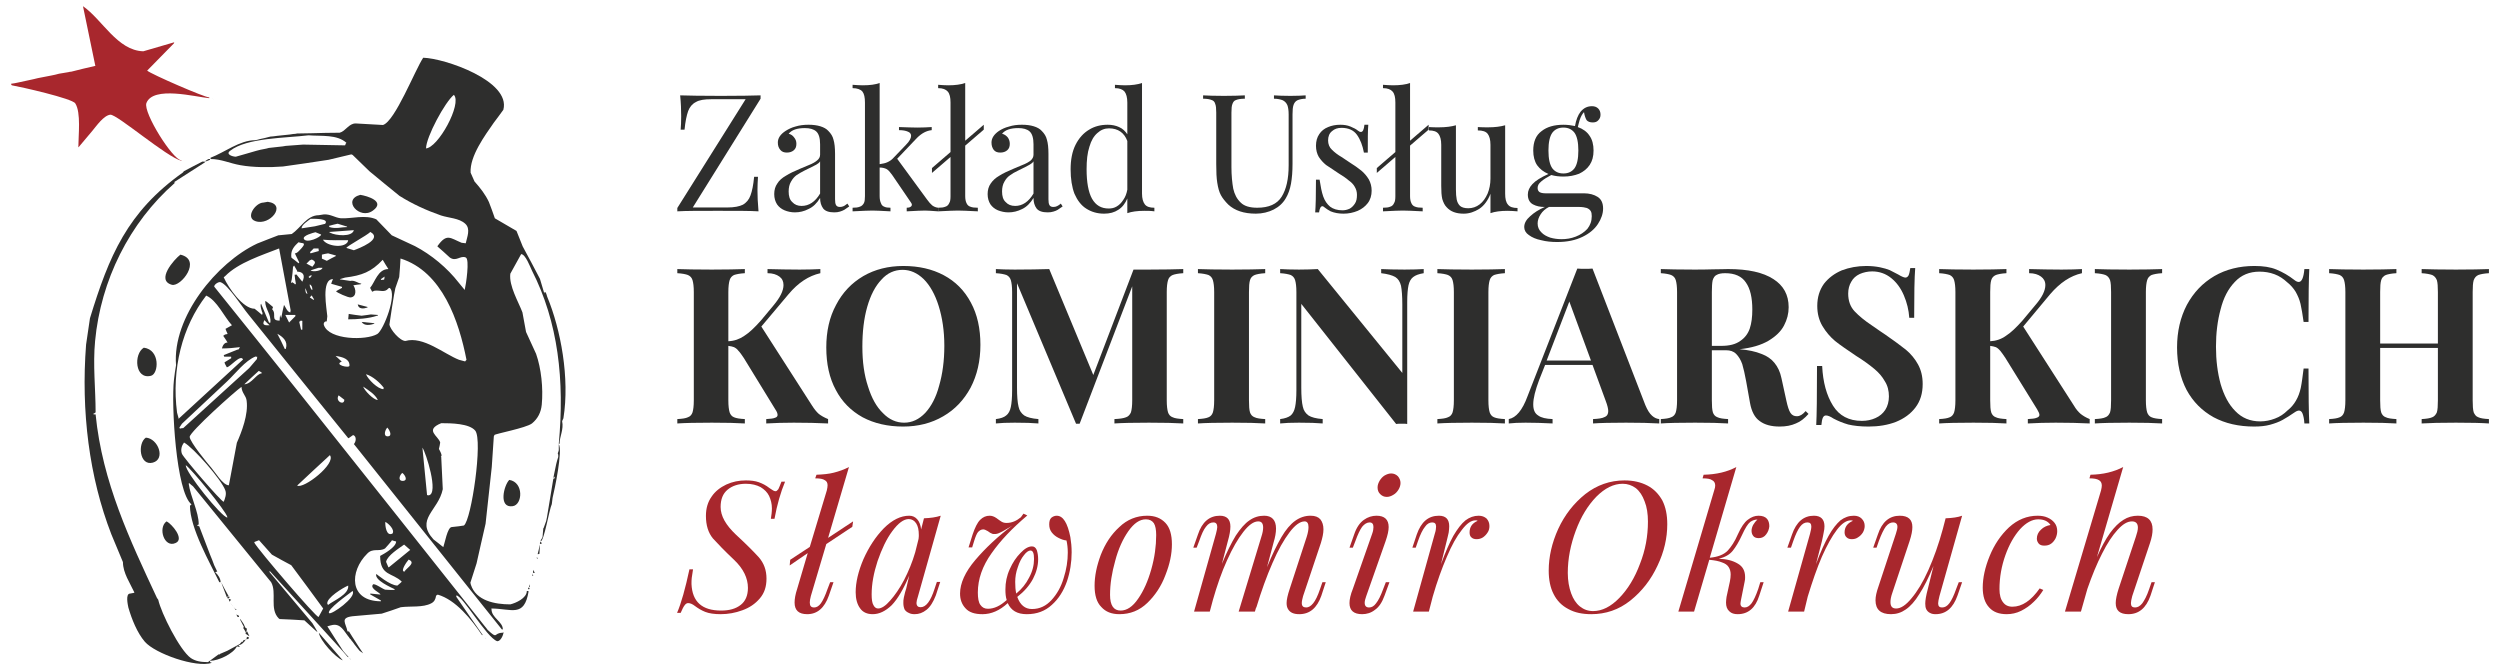
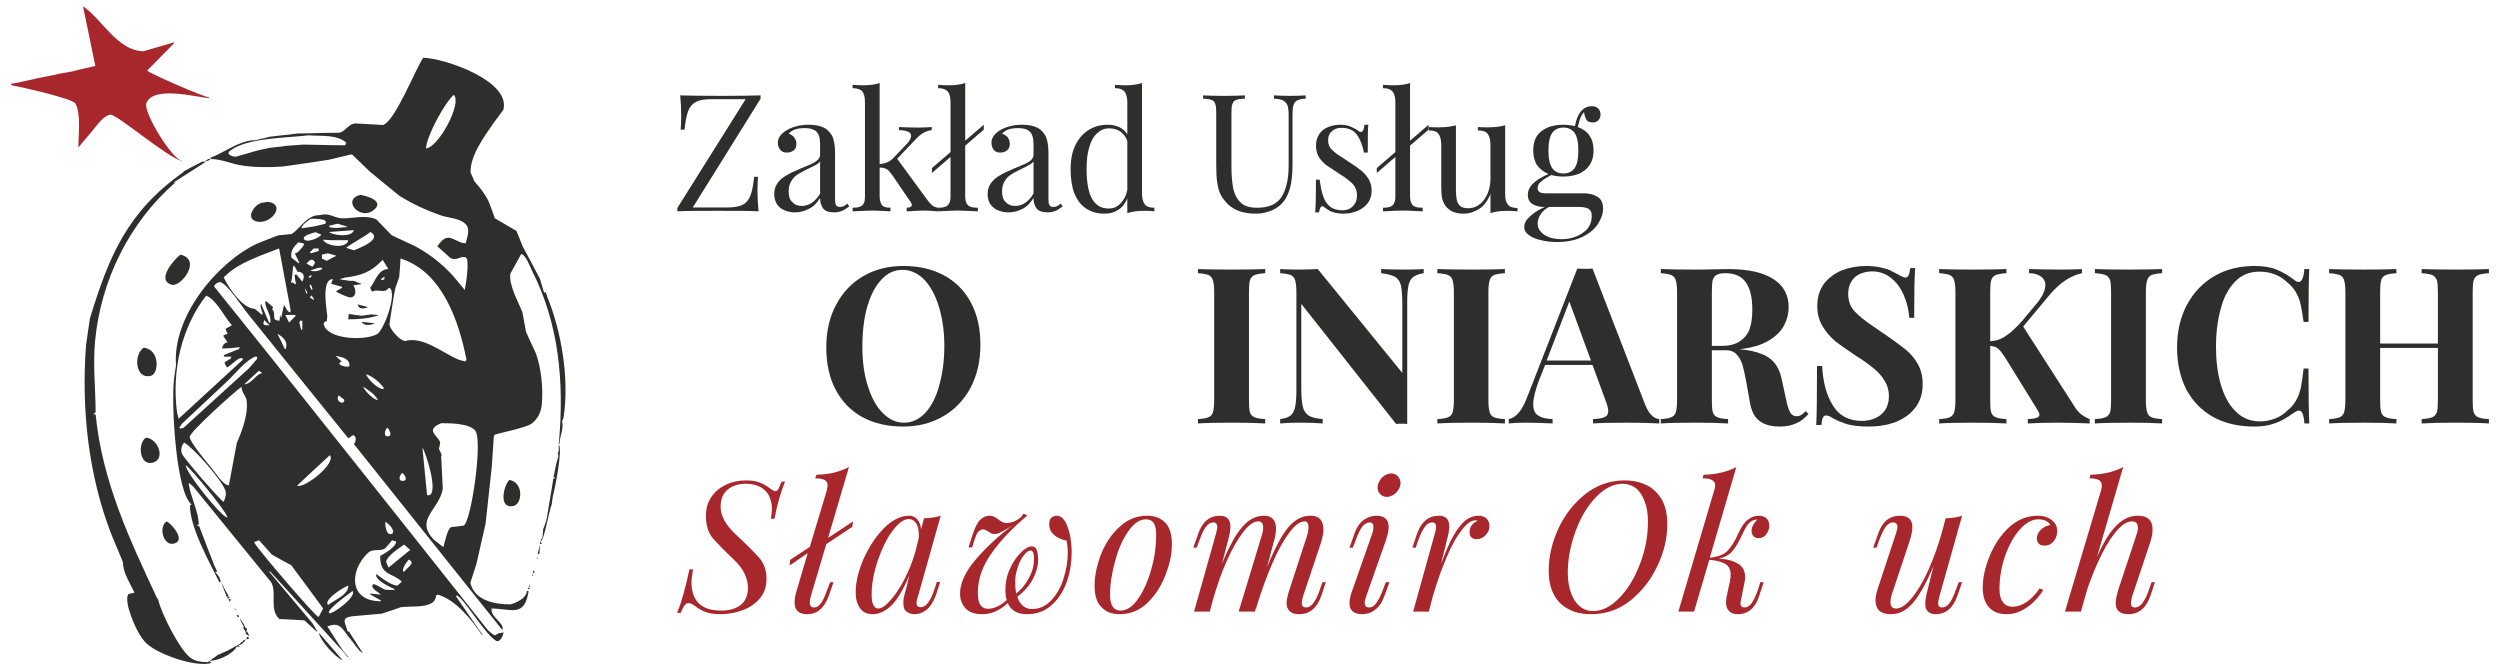
<svg xmlns="http://www.w3.org/2000/svg" xml:space="preserve" width="97mm" height="26mm" version="1.1" style="shape-rendering:geometricPrecision; text-rendering:geometricPrecision; image-rendering:optimizeQuality; fill-rule:evenodd; clip-rule:evenodd" viewBox="0 0 9700 2600">
  <defs>
    <style type="text/css">
   
    .fil3 {fill:#2E2E2D}
    .fil2 {fill:#A8272D}
    .fil0 {fill:#2E2E2D;fill-rule:nonzero}
    .fil1 {fill:#A8272D;fill-rule:nonzero}
   
  </style>
  </defs>
  <g id="Warstwa_x0020_1">
    <path class="fil0" d="M2688 805l134 0c27,0 47,-4 61,-11 13,-8 23,-19 29,-36 6,-16 11,-40 14,-72l15 0c-1,16 -2,33 -2,52 0,22 1,49 4,82 -31,-2 -84,-2 -158,-2 -72,0 -124,0 -157,2l0 -13 265 -422 -133 0c-27,0 -47,3 -60,11 -14,7 -24,19 -30,35 -6,17 -11,41 -14,72l-15 0c1,-13 2,-30 2,-52 0,-24 -1,-51 -4,-81 31,1 84,2 158,2 72,0 123,-1 154,-2l0 13 -263 422z" />
    <path id="1" class="fil0" d="M3182 560c0,-24 -5,-41 -15,-50 -10,-9 -25,-13 -44,-13 -30,0 -51,7 -63,22 9,2 16,7 21,14 6,7 9,15 9,25 0,11 -3,19 -10,25 -7,6 -16,9 -27,9 -11,0 -19,-3 -25,-10 -7,-8 -10,-17 -10,-29 0,-17 10,-32 30,-45 11,-7 23,-13 38,-17 16,-5 33,-7 51,-7 18,0 33,2 46,6 13,4 24,10 31,18 10,10 17,21 20,34 4,13 6,32 6,55l0 176c0,11 1,18 4,23 3,5 8,7 15,7 5,0 10,-1 14,-3 5,-2 9,-6 15,-10l7 11c-8,5 -14,10 -19,13 -5,3 -11,5 -17,7 -6,2 -14,3 -22,3 -21,0 -35,-5 -43,-15 -8,-11 -12,-24 -12,-41 -12,20 -27,35 -45,43 -17,9 -35,13 -53,13 -14,0 -28,-3 -40,-8 -12,-5 -22,-13 -29,-23 -7,-11 -11,-24 -11,-40 0,-16 4,-30 12,-41 7,-12 19,-22 33,-30 14,-9 33,-18 57,-28 4,-2 14,-6 31,-13 16,-6 27,-13 34,-19 8,-7 11,-14 11,-22l0 -40zm0 66c-3,5 -8,9 -15,13 -8,4 -23,12 -46,23 -12,6 -22,12 -31,18 -8,6 -15,14 -21,25 -6,10 -9,23 -9,38 0,18 4,32 14,41 9,10 21,15 36,15 29,0 53,-16 72,-48l0 -125z" />
    <path id="2" class="fil0" d="M3596 773c8,11 15,19 21,24 7,5 14,8 23,9l0 14c-26,-2 -43,-3 -51,-3 -12,0 -35,1 -71,3l0 -14c6,0 11,-1 14,-3 4,-2 6,-5 6,-9 0,-3 -2,-6 -4,-9l-73 -107c-8,-11 -14,-18 -21,-22 -6,-3 -15,-6 -27,-6l0 111c0,12 2,21 5,27 2,7 7,12 13,14 6,3 14,4 24,4l0 14c-35,-2 -59,-3 -70,-3 -12,0 -38,1 -77,3l0 -14c12,0 21,-1 28,-4 7,-2 12,-7 16,-14 3,-6 4,-15 4,-27l0 -363c0,-20 -3,-34 -10,-43 -7,-8 -20,-13 -38,-13l0 -13c13,1 27,2 39,2 28,0 50,-3 66,-9l0 315c13,-2 23,-4 31,-8 9,-4 17,-10 24,-18l47 -49c14,-14 20,-26 20,-35 0,-7 -4,-13 -12,-16 -9,-4 -20,-6 -35,-6l0 -12c30,1 54,2 72,2 20,0 38,-1 55,-2l0 12c-20,2 -39,12 -57,30l-77 81 115 157z" />
    <path id="3" class="fil0" d="M3745 761c0,12 2,21 5,27 3,7 8,12 15,14 7,3 17,4 29,4l0 14c-39,-2 -65,-3 -77,-3 -13,0 -38,1 -77,3l0 -14c12,0 21,-1 28,-4 7,-2 12,-7 15,-14 4,-6 5,-15 5,-27l0 -152 -72 62 0 -19 72 -62 0 -192c0,-20 -3,-34 -11,-43 -7,-8 -19,-13 -37,-13l0 -13c13,1 26,2 39,2 27,0 49,-3 66,-9l0 224 72 -62 0 19 -72 62 0 196z" />
    <path id="4" class="fil0" d="M4010 560c0,-24 -5,-41 -15,-50 -10,-9 -25,-13 -44,-13 -30,0 -51,7 -63,22 9,2 16,7 22,14 5,7 8,15 8,25 0,11 -3,19 -10,25 -7,6 -16,9 -27,9 -11,0 -19,-3 -25,-10 -6,-8 -9,-17 -9,-29 0,-17 10,-32 29,-45 11,-7 23,-13 39,-17 15,-5 32,-7 50,-7 18,0 33,2 46,6 13,4 24,10 31,18 10,10 17,21 20,34 4,13 6,32 6,55l0 176c0,11 1,18 4,23 3,5 8,7 15,7 5,0 10,-1 14,-3 5,-2 10,-6 15,-10l7 11c-8,5 -14,10 -19,13 -5,3 -10,5 -17,7 -6,2 -14,3 -22,3 -21,0 -35,-5 -43,-15 -8,-11 -12,-24 -12,-41 -12,20 -27,35 -44,43 -18,9 -35,13 -53,13 -15,0 -28,-3 -41,-8 -12,-5 -22,-13 -29,-23 -7,-11 -11,-24 -11,-40 0,-16 4,-30 12,-41 8,-12 19,-22 33,-30 14,-9 33,-18 57,-28 4,-2 15,-6 31,-13 16,-6 28,-13 35,-19 7,-7 10,-14 10,-22l0 -40zm0 66c-3,5 -8,9 -15,13 -7,4 -22,12 -45,23 -13,6 -23,12 -31,18 -9,6 -16,14 -22,25 -6,10 -9,23 -9,38 0,18 4,32 14,41 9,10 21,15 37,15 28,0 52,-16 71,-48l0 -125z" />
    <path id="5" class="fil0" d="M4431 751c0,19 4,33 11,42 7,9 19,13 37,13l0 14c-13,-2 -26,-2 -39,-2 -27,0 -49,3 -66,9l0 -57c-8,19 -19,34 -35,44 -15,10 -33,15 -55,15 -27,0 -50,-7 -70,-20 -19,-12 -34,-32 -45,-57 -10,-26 -15,-58 -15,-95 0,-37 6,-69 19,-95 13,-26 31,-46 53,-59 21,-13 45,-19 72,-19 16,0 31,3 44,9 14,6 24,16 32,28l0 -123c0,-20 -4,-34 -11,-43 -7,-8 -19,-13 -37,-13l0 -13c13,1 26,2 39,2 27,0 49,-3 66,-9l0 429zm-57 -204c-12,-32 -36,-49 -71,-49 -17,0 -32,6 -45,18 -14,12 -24,29 -31,53 -8,24 -11,53 -11,88 0,50 7,89 21,114 15,26 36,38 65,38 11,0 21,-2 31,-8 10,-6 18,-14 25,-25 8,-11 13,-24 16,-40l0 -189z" />
    <path id="6" class="fil0" d="M5066 383c-14,0 -25,3 -32,6 -8,4 -12,10 -15,18 -3,8 -4,21 -4,37l0 191c0,30 -2,56 -6,78 -4,22 -11,41 -20,56 -11,19 -26,33 -47,44 -20,10 -44,16 -69,16 -47,0 -82,-12 -107,-35 -12,-12 -22,-24 -29,-37 -7,-13 -11,-29 -14,-48 -3,-18 -4,-42 -4,-72l0 -200c0,-16 -1,-27 -4,-34 -2,-8 -7,-13 -14,-15 -7,-3 -18,-5 -33,-5l0 -13c18,1 45,2 81,2 34,0 61,-1 81,-2l0 13c-16,0 -27,2 -34,5 -7,2 -11,7 -14,15 -3,7 -4,18 -4,34l0 211c0,33 3,62 7,84 5,22 14,40 29,54 14,14 36,20 64,20 45,0 77,-14 95,-43 18,-29 27,-69 27,-121l0 -198c0,-16 -2,-28 -5,-36 -4,-9 -10,-15 -18,-19 -8,-3 -19,-6 -34,-6l0 -13c15,1 37,2 64,2 26,0 45,-1 59,-2l0 13z" />
    <path id="7" class="fil0" d="M5120 697c4,26 8,48 14,65 6,17 15,30 27,40 12,9 28,14 48,14 9,0 18,-2 27,-6 8,-4 15,-11 21,-20 6,-9 8,-20 8,-34 0,-12 -3,-22 -9,-32 -5,-9 -13,-17 -23,-24 -9,-8 -22,-17 -40,-28 -20,-13 -36,-24 -48,-32 -11,-9 -20,-19 -28,-31 -7,-12 -11,-27 -11,-43 0,-18 4,-33 13,-46 8,-12 19,-21 34,-27 14,-6 30,-9 47,-9 15,0 28,2 40,7 12,5 22,10 29,16 5,4 8,5 11,5 8,0 12,-9 14,-28l15 0c-2,21 -2,57 -2,108l-15 0c-5,-27 -14,-51 -27,-69 -13,-18 -33,-27 -60,-27 -15,0 -27,4 -37,13 -10,8 -15,20 -15,36 0,14 5,27 15,36 10,10 23,20 37,28 14,9 24,16 30,20 19,12 35,23 47,33 12,10 21,21 29,34 7,13 11,27 11,44 0,18 -5,35 -15,48 -10,13 -23,23 -39,30 -17,7 -35,11 -55,11 -19,0 -35,-3 -50,-9 -8,-4 -17,-10 -26,-17 -2,-2 -4,-3 -6,-3 -6,0 -11,8 -13,24l-15 0c2,-24 3,-66 3,-127l14 0z" />
    <path id="8" class="fil0" d="M5471 761c0,12 2,21 5,27 3,7 8,12 15,14 7,3 17,4 29,4l0 14c-39,-2 -65,-3 -77,-3 -13,0 -38,1 -77,3l0 -14c12,0 21,-1 28,-4 7,-2 12,-7 15,-14 4,-6 5,-15 5,-27l0 -152 -72 62 0 -19 72 -62 0 -192c0,-20 -3,-34 -11,-43 -7,-8 -19,-13 -37,-13l0 -13c13,1 26,2 39,2 27,0 50,-3 66,-9l0 224 72 -62 0 19 -72 62 0 196z" />
    <path id="9" class="fil0" d="M5840 751c0,20 3,34 11,43 7,9 19,13 37,13l0 13c-13,-1 -26,-2 -39,-2 -27,0 -49,3 -66,9l0 -75c-10,26 -25,46 -43,58 -19,12 -39,19 -61,19 -29,0 -51,-8 -66,-25 -8,-8 -13,-19 -17,-32 -3,-13 -4,-30 -4,-51l0 -159c0,-20 -4,-34 -11,-43 -7,-9 -19,-13 -37,-13l0 -13c13,1 26,1 39,1 27,0 49,-3 66,-8l0 249c0,16 1,29 3,39 2,10 6,18 13,25 7,6 18,9 32,9 16,0 31,-5 44,-15 13,-10 23,-24 31,-42 7,-17 11,-37 11,-58l0 -131c0,-20 -4,-34 -11,-43 -7,-9 -20,-13 -38,-13l0 -13c14,1 27,1 40,1 27,0 49,-3 66,-8l0 265z" />
    <path id="10" class="fil0" d="M6145 750c22,0 40,5 54,14 14,9 21,24 21,45 0,20 -7,40 -20,60 -13,20 -33,37 -60,50 -27,13 -59,20 -98,20 -22,0 -43,-2 -62,-7 -20,-4 -36,-11 -48,-20 -12,-8 -18,-19 -18,-31 0,-15 8,-29 23,-42 15,-14 34,-26 57,-36l-2 0c-16,0 -31,-3 -44,-10 -13,-7 -20,-20 -20,-38 0,-15 6,-28 18,-41 12,-13 33,-26 62,-39 -19,-8 -33,-19 -44,-34 -10,-15 -15,-34 -15,-57 0,-33 10,-59 32,-75 21,-17 50,-25 85,-25 16,0 31,2 45,5 4,-23 11,-42 22,-56 12,-14 26,-21 44,-21 10,0 18,3 24,9 6,6 9,14 9,24 0,9 -3,16 -9,22 -5,6 -13,8 -21,8 -11,0 -19,-3 -24,-9 -4,-7 -8,-17 -10,-31 -6,6 -12,16 -17,31 -3,10 -5,19 -7,27 20,7 35,18 45,33 11,15 16,35 16,58 0,23 -5,41 -15,56 -10,15 -24,26 -41,34 -18,7 -38,11 -61,11 -17,0 -33,-2 -47,-6 -17,9 -30,17 -39,25 -10,8 -14,16 -14,25 0,7 2,12 7,16 5,3 12,5 23,5l149 0zm-79 -255c-19,0 -33,7 -43,20 -10,14 -15,37 -15,69 0,32 5,55 15,69 10,13 24,20 43,20 19,0 33,-7 43,-20 10,-14 15,-37 15,-69 0,-32 -5,-55 -15,-69 -10,-13 -24,-20 -43,-20zm-56 308c-14,7 -25,17 -32,28 -8,12 -12,24 -12,36 0,14 5,25 14,34 9,10 21,16 35,21 14,4 29,6 44,6 19,0 37,-3 55,-10 18,-7 33,-17 45,-30 11,-14 17,-30 17,-49 0,-9 -1,-15 -4,-20 -3,-5 -8,-9 -15,-12 -7,-2 -17,-4 -29,-4l-118 0z" />
-     <path class="fil0" d="M3151 1574c9,14 17,24 26,32 9,7 21,14 36,20l0 17c-41,-2 -85,-3 -133,-3 -37,0 -73,1 -107,3l0 -17c16,-1 27,-2 34,-5 7,-2 10,-6 10,-11 0,-5 -2,-12 -9,-22l-122 -199c-8,-12 -15,-22 -21,-28 -5,-7 -11,-11 -17,-14 -5,-2 -13,-4 -22,-5l0 211c0,22 2,37 5,47 3,9 9,16 17,19 9,4 23,6 42,7l0 17c-31,-2 -73,-3 -128,-3 -61,0 -105,1 -134,3l0 -17c19,-1 33,-3 41,-7 9,-3 15,-10 18,-19 3,-10 5,-25 5,-47l0 -420c0,-21 -2,-36 -5,-46 -3,-10 -9,-16 -18,-20 -8,-3 -22,-6 -41,-7l0 -16c29,1 73,2 134,2 55,0 97,-1 128,-2l0 16c-19,1 -33,4 -42,7 -8,4 -14,10 -17,20 -3,10 -5,25 -5,46l0 191c23,-1 43,-8 62,-21 19,-12 40,-32 64,-59l50 -60c25,-30 38,-56 38,-78 0,-14 -5,-25 -16,-33 -11,-8 -26,-13 -46,-13l0 -16c41,1 83,2 125,2 33,0 59,-1 80,-2l0 16c-45,10 -86,37 -123,81l-106 126 197 307z" />
    <path id="1" class="fil0" d="M3505 1032c60,0 112,12 157,36 45,24 80,59 105,106 25,46 37,101 37,164 0,63 -13,118 -38,166 -26,48 -61,85 -106,111 -46,27 -98,40 -156,40 -59,0 -112,-12 -157,-36 -45,-25 -80,-60 -104,-106 -25,-46 -37,-101 -37,-165 0,-62 12,-117 38,-165 25,-48 60,-85 106,-112 45,-26 97,-39 155,-39zm-3 15c-31,0 -59,12 -82,38 -24,25 -42,60 -55,105 -13,45 -19,97 -19,155 0,59 7,110 22,155 14,45 33,79 58,103 24,25 52,37 82,37 31,0 58,-13 82,-38 23,-25 42,-60 54,-106 13,-45 20,-96 20,-154 0,-59 -8,-110 -22,-155 -14,-45 -34,-80 -58,-104 -25,-24 -52,-36 -82,-36z" />
-     <path id="2" class="fil0" d="M4591 1060c-19,1 -33,4 -41,7 -9,4 -15,10 -18,20 -3,10 -5,25 -5,46l0 420c0,22 2,37 5,47 3,9 9,16 18,19 8,4 22,6 41,7l0 17c-31,-2 -76,-3 -133,-3 -61,0 -105,1 -134,3l0 -17c21,-1 35,-3 45,-7 9,-3 15,-10 19,-19 3,-10 5,-25 5,-47l0 -442 -204 533 -14 0 -229 -545 0 405c0,33 2,58 6,74 3,15 11,26 22,34 11,7 29,12 55,14l0 17c-22,-2 -53,-3 -92,-3 -31,0 -55,1 -73,3l0 -17c18,-2 32,-7 40,-14 9,-7 15,-18 18,-33 3,-14 5,-36 5,-65l0 -381c0,-21 -2,-36 -5,-46 -3,-10 -9,-16 -17,-20 -9,-3 -23,-6 -41,-7l0 -16c18,1 42,2 73,2 52,0 97,-1 134,-2l171 411 156 -409 60 0c57,0 102,-1 133,-2l0 16z" />
    <path id="3" class="fil0" d="M4909 1060c-19,1 -33,4 -41,7 -9,4 -15,10 -18,20 -3,10 -4,25 -4,46l0 420c0,22 1,37 4,47 3,9 9,16 18,19 8,4 22,6 41,7l0 17c-30,-2 -73,-3 -128,-3 -60,0 -105,1 -133,3l0 -17c18,-1 32,-3 41,-7 8,-3 14,-10 17,-19 3,-10 5,-25 5,-47l0 -420c0,-21 -2,-36 -5,-46 -3,-10 -9,-16 -17,-20 -9,-3 -23,-6 -41,-7l0 -16c28,1 73,2 133,2 55,0 98,-1 128,-2l0 16z" />
    <path id="4" class="fil0" d="M5524 1060c-19,3 -32,8 -41,15 -9,7 -15,18 -18,32 -3,14 -5,36 -5,65l0 473c-4,-1 -11,-1 -20,-1 -10,0 -18,0 -23,1l-368 -466 0 325c0,33 2,58 6,74 3,15 11,26 22,34 11,7 29,12 55,14l0 17c-22,-2 -52,-3 -92,-3 -31,0 -55,1 -73,3l0 -17c18,-2 32,-7 41,-14 8,-7 14,-18 17,-33 3,-14 5,-36 5,-65l0 -381c0,-21 -2,-36 -5,-46 -3,-10 -9,-16 -17,-20 -9,-3 -22,-6 -41,-7l0 -16c18,1 42,2 73,2 29,0 53,-1 73,-2l328 403 0 -265c0,-33 -2,-57 -5,-73 -4,-16 -11,-27 -22,-34 -12,-7 -30,-12 -55,-15l0 -16c22,1 52,2 91,2 32,0 56,-1 74,-2l0 16z" />
    <path id="5" class="fil0" d="M5839 1060c-19,1 -33,4 -42,7 -8,4 -14,10 -17,20 -3,10 -5,25 -5,46l0 420c0,22 2,37 5,47 3,9 9,16 17,19 9,4 23,6 42,7l0 17c-30,-2 -73,-3 -128,-3 -60,0 -105,1 -134,3l0 -17c19,-1 33,-3 41,-7 9,-3 15,-10 18,-19 3,-10 5,-25 5,-47l0 -420c0,-21 -2,-36 -5,-46 -3,-10 -9,-16 -18,-20 -8,-3 -22,-6 -41,-7l0 -16c29,1 73,2 134,2 55,0 98,-1 128,-2l0 16z" />
    <path id="6" class="fil0" d="M6384 1572c8,19 16,32 26,41 9,8 18,12 28,13l0 17c-34,-2 -77,-3 -129,-3 -58,0 -101,1 -128,3l0 -17c21,-1 36,-3 45,-8 10,-4 14,-12 14,-23 0,-8 -3,-22 -10,-40l-51 -139 -184 0 -23 58c-15,40 -23,71 -23,95 0,21 6,35 19,43 12,9 31,13 56,14l0 17c-38,-2 -73,-3 -105,-3 -26,0 -48,1 -65,3l0 -17c28,-5 53,-34 73,-89l193 -495c9,1 19,1 30,1 11,0 20,0 29,-1l205 530zm-295 -402l-88 229 172 0 -84 -229z" />
    <path id="7" class="fil0" d="M7017 1606c-15,17 -31,30 -49,37 -18,8 -38,12 -63,12 -33,0 -58,-7 -77,-21 -19,-13 -32,-37 -38,-71l-15 -84c-5,-27 -10,-49 -15,-66 -6,-17 -14,-30 -24,-40 -10,-10 -23,-14 -39,-14l-55 0 0 194c0,22 1,37 4,47 3,9 9,16 18,19 8,4 22,6 41,7l0 17c-30,-2 -73,-3 -128,-3 -60,0 -105,1 -133,3l0 -17c18,-1 32,-3 40,-7 9,-3 15,-10 18,-19 3,-10 5,-25 5,-47l0 -420c0,-21 -2,-36 -5,-46 -3,-10 -9,-16 -18,-20 -8,-3 -22,-6 -40,-7l0 -16c28,1 71,2 128,2 23,0 48,0 75,-1 28,0 47,-1 58,-1 78,0 136,13 176,39 39,25 59,61 59,109 0,25 -6,48 -18,71 -12,23 -32,42 -60,59 -29,17 -66,28 -113,33l1 0c34,3 62,9 84,18 22,8 39,20 51,35 13,16 22,35 27,59l19 87c5,23 10,39 16,48 6,9 14,13 25,13 6,0 12,-2 17,-5 5,-3 11,-8 17,-15l11 11zm-339 -264c32,0 56,-6 74,-19 18,-12 30,-28 37,-48 7,-21 10,-45 10,-74 0,-46 -8,-81 -25,-105 -16,-24 -43,-36 -80,-36 -15,0 -26,2 -34,7 -7,3 -12,11 -15,21 -2,10 -3,25 -3,45l0 209 36 0z" />
    <path id="8" class="fil0" d="M7070 1420c3,63 17,114 42,154 24,39 62,59 112,59 20,0 38,-4 53,-11 16,-7 29,-18 38,-32 9,-14 14,-32 14,-52 0,-22 -5,-42 -16,-59 -10,-18 -24,-34 -41,-48 -18,-15 -41,-32 -70,-50 -34,-23 -62,-42 -82,-58 -19,-16 -36,-36 -49,-58 -13,-22 -20,-48 -20,-78 0,-34 9,-62 26,-86 18,-23 41,-40 69,-52 29,-11 61,-17 95,-17 20,0 38,2 53,5 15,3 28,7 38,11 10,5 21,11 33,17 13,8 23,12 28,12 5,0 9,-3 12,-8 3,-6 5,-16 7,-29l19 0c-3,38 -4,102 -4,193l-19 0c-2,-30 -9,-59 -21,-87 -12,-28 -28,-50 -49,-67 -21,-17 -46,-26 -74,-26 -18,0 -34,4 -48,10 -15,7 -26,17 -33,30 -8,13 -12,29 -12,46 0,28 8,51 25,69 17,18 39,36 66,54 27,19 45,31 54,37 33,23 59,42 79,58 19,16 35,35 47,57 12,22 18,47 18,76 0,36 -9,66 -28,91 -19,25 -44,43 -76,56 -31,12 -67,18 -106,18 -32,0 -58,-3 -79,-8 -21,-6 -40,-14 -57,-23 -12,-8 -22,-12 -29,-12 -5,0 -9,2 -12,8 -3,6 -5,16 -6,29l-20 0c2,-36 3,-112 3,-229l20 0z" />
    <path id="9" class="fil0" d="M8047 1574c8,14 17,24 26,32 9,7 20,14 35,20l0 17c-40,-2 -84,-3 -132,-3 -38,0 -73,1 -108,3l0 -17c16,-1 28,-2 34,-5 7,-2 11,-6 11,-11 0,-5 -3,-12 -9,-22l-123 -199c-8,-12 -15,-22 -20,-28 -6,-7 -11,-11 -17,-14 -6,-2 -13,-4 -22,-5l0 211c0,22 1,37 4,47 3,9 9,16 18,19 8,4 22,6 41,7l0 17c-30,-2 -73,-3 -128,-3 -60,0 -105,1 -133,3l0 -17c19,-1 32,-3 41,-7 8,-3 14,-10 17,-19 3,-10 5,-25 5,-47l0 -420c0,-21 -2,-36 -5,-46 -3,-10 -9,-16 -17,-20 -9,-3 -22,-6 -41,-7l0 -16c28,1 73,2 133,2 55,0 98,-1 128,-2l0 16c-19,1 -33,4 -41,7 -9,4 -15,10 -18,20 -3,10 -4,25 -4,46l0 191c22,-1 43,-8 61,-21 19,-12 40,-32 64,-59l50 -60c26,-30 39,-56 39,-78 0,-14 -6,-25 -17,-33 -11,-8 -26,-13 -46,-13l0 -16c42,1 84,2 126,2 32,0 59,-1 79,-2l0 16c-45,10 -85,37 -123,81l-105 126 197 307z" />
    <path id="10" class="fil0" d="M8389 1060c-19,1 -32,4 -41,7 -8,4 -14,10 -17,20 -3,10 -5,25 -5,46l0 420c0,22 2,37 5,47 3,9 9,16 17,19 9,4 22,6 41,7l0 17c-30,-2 -72,-3 -127,-3 -61,0 -105,1 -134,3l0 -17c19,-1 33,-3 41,-7 9,-3 14,-10 18,-19 3,-10 4,-25 4,-47l0 -420c0,-21 -1,-36 -4,-46 -4,-10 -9,-16 -18,-20 -8,-3 -22,-6 -41,-7l0 -16c28,1 73,2 134,2 55,0 97,-1 127,-2l0 16z" />
    <path id="11" class="fil0" d="M8941 1643c-1,-18 -4,-30 -7,-38 -3,-8 -8,-12 -14,-12 -4,0 -10,2 -17,7 -17,12 -32,21 -46,29 -14,8 -31,14 -49,19 -18,5 -39,7 -62,7 -60,0 -112,-12 -157,-36 -45,-25 -80,-60 -105,-106 -24,-46 -37,-101 -37,-165 0,-62 13,-117 38,-165 26,-48 61,-85 107,-112 45,-26 97,-39 155,-39 34,0 62,4 86,14 24,10 47,23 70,41 6,5 12,7 16,7 12,0 19,-17 22,-50l19 0c-2,38 -3,106 -3,205l-19 0c-4,-29 -8,-52 -12,-70 -4,-17 -11,-33 -19,-47 -8,-13 -19,-26 -33,-37 -14,-13 -30,-24 -49,-31 -19,-7 -38,-10 -58,-10 -39,0 -71,13 -96,40 -26,27 -44,62 -55,106 -12,44 -18,92 -18,145 0,53 6,101 18,145 13,44 31,79 57,105 26,27 58,40 97,40 19,0 39,-4 57,-11 19,-7 35,-18 48,-31 14,-11 25,-24 33,-38 9,-15 15,-32 19,-50 4,-19 7,-44 11,-75l19 0c0,102 1,173 3,213l-19 0z" />
    <path id="12" class="fil0" d="M9657 1060c-19,1 -33,4 -41,7 -9,4 -14,10 -18,20 -3,10 -4,25 -4,46l0 420c0,22 1,37 4,47 4,9 9,16 18,19 8,4 22,6 41,7l0 17c-28,-2 -71,-3 -128,-3 -58,0 -102,1 -133,3l0 -17c18,-1 32,-3 41,-7 8,-3 14,-10 18,-19 3,-10 4,-25 4,-47l0 -203 -224 0 0 203c0,22 1,37 4,47 3,9 9,16 18,19 8,4 22,6 41,7l0 17c-30,-2 -73,-3 -128,-3 -60,0 -105,1 -133,3l0 -17c19,-1 32,-3 41,-7 8,-3 14,-10 17,-19 3,-10 5,-25 5,-47l0 -420c0,-21 -2,-36 -5,-46 -3,-10 -9,-16 -17,-20 -9,-3 -22,-6 -41,-7l0 -16c28,1 73,2 133,2 55,0 98,-1 128,-2l0 16c-19,1 -33,4 -41,7 -9,4 -15,10 -18,20 -3,10 -4,25 -4,46l0 200 224 0 0 -200c0,-21 -1,-36 -4,-46 -4,-10 -10,-16 -18,-20 -9,-3 -23,-6 -41,-7l0 -16c31,1 75,2 133,2 57,0 100,-1 128,-2l0 16z" />
    <path class="fil1" d="M3046 1869c-17,41 -31,89 -41,144l-14 0c2,-13 4,-27 4,-40 0,-18 -4,-34 -11,-49 -7,-14 -18,-25 -33,-34 -15,-8 -34,-13 -57,-13 -29,0 -53,8 -71,23 -18,15 -27,37 -27,67 0,35 20,70 59,107 39,36 69,66 89,88 20,23 30,50 30,83 0,31 -8,56 -26,77 -18,21 -40,36 -68,46 -27,10 -55,15 -84,15 -25,0 -45,-3 -60,-9 -15,-6 -28,-14 -40,-23 -9,-7 -18,-11 -26,-11 -5,0 -10,3 -14,9 -4,5 -9,15 -15,29l-14 0c16,-37 32,-94 48,-169l14 0c-2,14 -4,25 -5,33 -1,7 -1,16 -1,24 3,69 41,103 115,103 32,0 57,-7 76,-22 18,-14 28,-36 28,-66 0,-38 -18,-75 -54,-109 -36,-34 -63,-62 -82,-83 -18,-22 -27,-51 -27,-87 0,-29 7,-54 22,-75 14,-21 34,-36 57,-47 24,-11 49,-16 76,-16 19,0 36,2 50,7 14,5 28,12 42,23 11,8 18,12 23,12 4,0 7,-3 11,-8 3,-6 7,-16 12,-29l14 0z" />
    <path id="1" class="fil1" d="M3146 2313c-3,11 -4,19 -4,25 0,13 5,19 17,19 9,0 18,-5 26,-16 8,-11 17,-30 26,-56l10 -26 13 0 -18 52c-17,48 -45,72 -84,72 -33,0 -49,-15 -49,-45 0,-14 3,-32 10,-53l41 -139 -70 48 2 -22 76 -50 66 -219c2,-9 3,-15 3,-20 0,-9 -3,-16 -11,-20 -7,-5 -19,-7 -37,-7l5 -14c25,-1 48,-3 67,-8 20,-5 40,-12 59,-22l-81 275 97 -64 -3 21 -101 67 -60 202z" />
    <path id="2" class="fil1" d="M3648 2258l-17 52c-10,26 -22,45 -36,56 -15,12 -30,17 -46,17 -8,0 -16,-1 -23,-5 -7,-3 -12,-7 -16,-13 -3,-7 -5,-15 -5,-25 0,-7 0,-14 2,-22 2,-7 3,-14 5,-21 2,-7 3,-11 4,-13l12 -51c-22,52 -45,91 -68,115 -24,23 -48,35 -74,35 -21,0 -38,-7 -49,-23 -11,-15 -17,-36 -17,-62 0,-38 10,-81 30,-128 21,-47 47,-87 79,-120 33,-33 66,-49 99,-49 13,0 23,5 31,14 8,9 13,22 15,39l11 -43c26,-1 47,-4 65,-10l-88 312c-4,12 -6,21 -6,26 0,12 6,17 16,17 21,0 39,-24 54,-71l9 -27 13 0zm-84 -167c1,-7 1,-12 1,-15 0,-19 -3,-34 -10,-45 -7,-11 -17,-17 -29,-17 -20,0 -41,16 -64,47 -23,31 -41,70 -57,116 -15,46 -23,89 -23,129 0,20 2,34 7,42 4,8 10,13 18,13 13,0 29,-10 47,-31 18,-20 36,-46 54,-80 17,-33 32,-69 43,-107l13 -52z" />
    <path id="3" class="fil1" d="M3986 2000c-58,49 -104,97 -139,147 -35,49 -53,100 -53,152 0,22 3,39 10,48 7,10 16,15 29,15 24,0 48,-11 73,-34 -4,-12 -5,-26 -5,-41 0,-27 5,-53 17,-79 11,-25 25,-46 42,-63 16,-17 31,-25 44,-25 9,0 15,5 19,15 3,10 5,21 5,35 0,25 -7,51 -20,76 -14,26 -34,49 -61,70 11,31 30,47 57,47 30,0 55,-12 76,-35 21,-23 37,-51 47,-85 11,-34 16,-67 16,-99 0,-18 -2,-34 -5,-47 -11,-1 -21,-5 -31,-10 -10,-5 -19,-12 -26,-21 -7,-9 -10,-19 -10,-31 0,-12 2,-20 8,-26 6,-5 13,-8 21,-8 25,0 42,28 53,83 3,18 5,38 5,59 0,38 -6,76 -18,112 -13,37 -32,68 -59,92 -26,24 -58,36 -97,36 -37,0 -61,-14 -74,-43 -31,29 -64,43 -98,43 -30,0 -52,-7 -66,-23 -14,-15 -21,-34 -21,-57 0,-40 20,-84 59,-130 40,-47 88,-92 144,-134 -5,4 -13,8 -23,14 -10,6 -19,11 -26,14 -8,4 -14,5 -20,5 -4,0 -8,0 -11,-2 -3,-1 -9,-4 -15,-9 -7,-4 -13,-7 -18,-7 -8,0 -14,4 -20,10 -5,6 -10,18 -15,34l-8 26 -14 0 16 -51c9,-26 18,-45 29,-56 11,-11 23,-16 37,-16 9,0 17,3 26,9 8,6 15,11 20,14 5,3 11,5 19,5 21,0 39,-8 56,-22l10 -14 15 7zm12 136c-7,0 -16,6 -25,18 -10,12 -18,28 -24,47 -7,19 -10,38 -10,57 0,17 1,32 4,45 21,-17 38,-38 50,-62 13,-24 19,-48 19,-72 0,-22 -4,-33 -14,-33z" />
    <path id="4" class="fil1" d="M4247 2273c0,-38 8,-77 24,-120 17,-43 40,-79 72,-108 30,-29 67,-44 108,-44 30,0 53,9 71,28 17,18 25,46 25,83 0,37 -8,76 -25,119 -16,43 -40,79 -70,108 -31,30 -67,44 -109,44 -30,0 -53,-9 -70,-28 -18,-18 -26,-46 -26,-82zm199 -258c-24,0 -46,15 -68,46 -21,30 -39,69 -51,115 -13,46 -20,90 -20,132 0,41 14,61 41,61 24,0 47,-15 68,-46 21,-30 38,-68 51,-114 13,-46 19,-90 19,-133 0,-21 -3,-36 -9,-46 -7,-10 -17,-15 -31,-15z" />
    <path id="5" class="fil1" d="M5127 2311c-17,48 -45,72 -86,72 -21,0 -35,-6 -43,-19 -4,-6 -6,-14 -6,-24 0,-13 4,-31 12,-55l66 -202c5,-16 7,-28 7,-38 0,-14 -5,-22 -15,-22 -18,0 -38,15 -59,43 -22,29 -44,68 -66,119 -22,50 -43,108 -63,174l0 -3 -5 17 -63 0 88 -290c5,-15 7,-27 7,-36 0,-16 -6,-24 -19,-24 -18,0 -37,14 -58,41 -21,27 -42,63 -63,110 -21,46 -39,98 -55,154l-12 45 -61 0 85 -302c3,-12 5,-21 5,-26 0,-12 -5,-18 -15,-18 -11,0 -20,5 -29,17 -9,11 -17,29 -26,55l-10 26 -13 0 18 -51c16,-49 45,-73 85,-73 27,0 41,14 41,42 0,14 -3,33 -10,57l-23 88c19,-46 37,-82 54,-110 18,-27 35,-47 53,-59 17,-12 36,-18 57,-18 30,0 46,17 46,50 0,15 -3,33 -10,56l-25 94c20,-49 39,-88 56,-117 17,-29 35,-50 53,-63 18,-13 38,-20 60,-20 18,0 30,5 38,14 8,10 12,23 12,39 0,16 -4,33 -10,53l-69 206c-3,11 -5,20 -5,27 0,12 6,17 17,17 9,0 18,-5 27,-16 9,-11 18,-29 27,-56l9 -26 13 0 -17 52z" />
    <path id="6" class="fil1" d="M5345 1891c0,-9 3,-17 8,-26 5,-8 11,-15 19,-20 9,-5 17,-8 26,-8 10,0 19,4 26,11 6,7 10,16 10,26 0,9 -3,18 -8,26 -5,8 -11,15 -20,20 -8,5 -17,8 -25,8 -11,0 -19,-4 -26,-11 -7,-7 -10,-15 -10,-26zm-21 180c4,-11 5,-19 5,-26 0,-12 -5,-18 -15,-18 -10,0 -20,6 -29,17 -8,11 -17,30 -26,55l-10 26 -13 0 18 -51c9,-27 22,-46 38,-57 15,-11 32,-16 49,-16 31,0 47,15 47,44 0,14 -4,32 -12,55l-75 213c-4,11 -6,19 -6,26 0,12 6,18 17,18 10,0 19,-5 27,-16 9,-11 18,-29 28,-56l10 -26 14 0 -19 52c-9,25 -21,44 -37,55 -15,12 -32,17 -50,17 -32,0 -49,-14 -49,-43 0,-14 4,-33 13,-55l75 -214z" />
    <path id="7" class="fil1" d="M5591 2189c17,-46 33,-83 48,-110 16,-27 31,-47 47,-60 16,-12 33,-18 51,-18 13,0 23,4 31,11 7,8 11,17 11,29 0,9 -2,18 -7,25 -5,8 -11,14 -18,19 -8,5 -16,7 -25,7 -8,0 -15,-2 -20,-7 -5,-4 -7,-11 -7,-19 0,-21 10,-36 31,-45 -2,-2 -4,-2 -8,-2 -17,0 -34,12 -53,37 -20,25 -39,59 -58,104 -19,44 -38,96 -55,155l-15 58 -61 0 84 -302c4,-12 5,-21 5,-28 0,-11 -5,-16 -15,-16 -10,0 -20,5 -28,17 -9,11 -18,29 -27,55l-9 26 -13 0 17 -51c17,-49 45,-73 86,-73 27,0 40,14 40,41 0,8 -1,15 -2,24 -2,8 -4,19 -8,34l-22 89z" />
    <path id="8" class="fil1" d="M6009 2214c0,-53 12,-107 37,-162 25,-54 60,-99 105,-135 45,-35 96,-53 152,-53 35,0 64,7 89,20 25,13 44,33 58,58 13,26 19,56 19,92 0,53 -12,107 -38,161 -25,54 -60,99 -105,135 -45,36 -96,53 -152,53 -34,0 -64,-6 -89,-20 -25,-13 -44,-32 -57,-58 -13,-25 -19,-56 -19,-91zm287 -337c-35,0 -69,17 -102,50 -33,34 -60,78 -80,132 -20,54 -31,108 -31,164 0,30 5,57 13,79 8,22 19,39 34,51 15,12 32,18 51,18 35,0 69,-17 102,-51 33,-34 60,-78 80,-132 21,-53 31,-108 31,-164 0,-30 -4,-57 -13,-79 -8,-22 -19,-39 -34,-51 -15,-11 -32,-17 -51,-17z" />
    <path id="9" class="fil1" d="M6634 2164c32,-3 54,-12 69,-27 14,-15 28,-36 40,-64 13,-29 26,-47 38,-56 14,-11 28,-16 42,-16 15,0 26,4 33,12 6,7 9,17 9,29 -1,11 -5,22 -12,31 -7,10 -17,15 -29,15 -10,0 -17,-3 -21,-8 -5,-6 -7,-13 -7,-21 0,-6 2,-14 6,-22 5,-8 10,-15 17,-21l-2 0c-8,0 -17,3 -26,9 -10,8 -20,25 -32,51 -12,26 -24,46 -36,61 -12,15 -30,25 -54,31 30,1 54,7 74,19 19,11 28,28 28,52 0,6 0,12 -2,19l-14 70c-1,6 -2,11 -2,14 0,10 6,15 16,15 10,0 18,-5 27,-16 8,-11 17,-30 26,-56l8 -26 13 0 -17 52c-15,48 -43,72 -84,72 -13,0 -24,-3 -32,-11 -9,-8 -13,-19 -13,-34 0,-7 1,-14 2,-22l13 -60c2,-10 3,-19 3,-27 0,-12 -3,-21 -8,-29 -5,-8 -14,-14 -26,-18 -12,-5 -28,-8 -49,-10l-59 201 -61 0 139 -470c3,-8 4,-15 4,-19 0,-10 -4,-17 -12,-21 -7,-5 -19,-7 -37,-7l4 -14c49,-1 92,-11 127,-30l-103 352z" />
-     <path id="10" class="fil1" d="M7046 2189c17,-46 34,-83 49,-110 15,-27 31,-47 46,-60 16,-12 33,-18 52,-18 13,0 23,4 30,11 8,8 12,17 12,29 0,9 -3,18 -7,25 -5,8 -11,14 -19,19 -7,5 -15,7 -24,7 -8,0 -15,-2 -20,-7 -5,-4 -8,-11 -8,-19 0,-21 11,-36 32,-45 -2,-2 -5,-2 -8,-2 -17,0 -35,12 -54,37 -19,25 -38,59 -58,104 -19,44 -37,96 -55,155l-14 58 -62 0 85 -302c3,-12 5,-21 5,-28 0,-11 -5,-16 -15,-16 -11,0 -20,5 -29,17 -8,11 -17,29 -26,55l-9 26 -14 0 18 -51c17,-49 45,-73 85,-73 27,0 41,14 41,41 0,8 -1,15 -3,24 -1,8 -4,19 -7,34l-23 89z" />
    <path id="11" class="fil1" d="M7613 2259l-18 52c-17,48 -45,72 -85,72 -8,0 -15,-1 -22,-5 -6,-3 -11,-8 -14,-14 -3,-6 -4,-13 -4,-22 0,-12 3,-31 10,-57l22 -89c-19,45 -37,82 -55,109 -17,28 -35,48 -53,60 -17,12 -36,18 -57,18 -40,0 -60,-18 -60,-54 0,-15 4,-32 11,-52l68 -206c4,-12 6,-21 6,-27 0,-11 -6,-17 -17,-17 -10,0 -19,5 -28,16 -8,11 -17,29 -27,56l-9 26 -13 0 18 -51c16,-49 45,-73 85,-73 33,0 49,15 49,44 0,13 -3,31 -11,55l-67 201c-5,14 -7,26 -7,35 0,17 7,25 22,25 18,0 38,-13 60,-40 22,-26 44,-62 65,-109 21,-47 40,-100 56,-159l11 -42c26,-1 48,-4 64,-10l-88 312c-3,12 -5,22 -5,28 0,11 5,16 15,16 11,0 20,-5 29,-17 8,-11 17,-29 26,-55l10 -26 13 0z" />
    <path id="12" class="fil1" d="M7928 2289c-10,16 -22,32 -37,46 -14,14 -31,26 -49,35 -18,9 -37,13 -56,13 -29,0 -52,-8 -68,-26 -17,-18 -25,-44 -25,-77 0,-38 9,-79 27,-123 18,-44 43,-81 75,-111 33,-30 70,-45 111,-45 14,0 27,2 38,7 12,5 21,12 28,21 7,9 10,20 10,32 0,9 -2,18 -6,27 -4,8 -10,16 -17,21 -8,6 -17,8 -27,8 -9,0 -16,-2 -21,-7 -5,-6 -8,-12 -8,-20 0,-13 5,-25 16,-35 10,-10 23,-16 37,-18 -10,-15 -26,-22 -48,-22 -23,0 -47,13 -70,38 -23,26 -42,59 -57,101 -15,42 -23,86 -23,132 0,23 5,40 14,51 8,11 20,17 36,17 38,0 73,-24 106,-71l14 6z" />
    <path id="13" class="fil1" d="M8344 2311c-17,48 -45,72 -86,72 -33,0 -49,-14 -49,-43 0,-14 4,-33 11,-55l67 -202c5,-15 8,-26 8,-36 0,-16 -8,-24 -23,-24 -18,0 -36,11 -56,33 -20,22 -40,52 -60,92 -20,39 -39,85 -57,137l-25 88 -62 0 140 -470c2,-8 3,-15 3,-19 0,-10 -4,-17 -11,-21 -8,-5 -20,-7 -37,-7l4 -14c49,-1 91,-11 127,-30l-102 350c17,-39 34,-70 51,-94 17,-23 34,-40 52,-51 17,-11 36,-16 56,-16 38,0 57,18 57,53 0,15 -3,32 -10,53l-69 206c-3,12 -5,21 -5,27 0,12 5,17 16,17 10,0 19,-5 28,-16 8,-11 18,-29 27,-56l9 -26 13 0 -17 52z" />
    <path class="fil2" d="M322 24c75,52 133,172 234,175 40,-12 80,-23 120,-35 0,1 -1,3 -1,4 -35,35 -69,71 -104,106 16,14 223,104 241,104 0,1 0,2 0,3 -54,-5 -218,-49 -244,19 -13,37 103,222 136,222 0,0 0,1 0,2 -58,-15 -250,-181 -276,-179 -26,3 -54,44 -70,63 -18,21 -35,42 -53,63 0,0 -1,0 -1,0 0,-44 11,-135 -12,-170 -12,-19 -211,-64 -246,-70 -1,-1 -1,-2 -2,-2 0,-1 -1,-3 -1,-4 9,-1 19,-3 28,-5 20,-4 40,-9 60,-13 11,-3 21,-5 32,-7 12,-2 24,-5 36,-7 10,-2 20,-4 30,-7 12,-2 24,-4 36,-6 4,-1 8,-2 12,-2 30,-8 61,-15 91,-22 1,0 1,0 2,0 -16,-78 -32,-155 -48,-232z" />
    <path class="fil3" d="M1642 224c83,2 341,90 311,202 -12,17 -25,34 -37,50 -34,49 -94,130 -90,194 5,12 10,23 15,34 23,26 42,50 56,80 8,21 16,42 23,63 28,16 56,33 84,49 8,20 16,40 24,60 23,42 45,84 67,126 6,19 11,38 17,57 0,-2 0,-4 0,-5 2,0 3,0 5,0 1,2 2,4 3,7 1,3 2,6 3,10 53,128 88,316 63,472 -2,4 -3,7 -5,11 7,32 -10,60 -10,88 -1,0 -2,0 -3,0 23,-246 -2,-472 -104,-672 -6,-12 -25,-64 -42,-64 -14,25 -28,51 -42,76 -6,47 32,110 47,150 5,25 9,51 14,76 13,28 26,56 39,85 20,57 28,133 22,197 -3,30 -15,54 -38,73 -24,18 -143,40 -146,45 0,2 -1,4 -2,5 -3,40 -5,79 -8,119 -8,73 -16,146 -24,220 -12,51 -23,102 -35,154 -8,25 -16,50 -24,75 1,3 1,5 2,8 20,62 93,76 153,76 21,-5 64,-24 64,-52 2,0 3,0 5,0 0,0 0,1 0,1 1,0 1,0 2,0 -17,104 -66,67 -146,67 1,0 1,1 2,1 0,1 0,1 0,2 0,33 44,48 44,78 -1,0 -2,0 -4,0 -191,-240 -383,-479 -574,-719 8,-8 12,-30 -3,-35 -6,4 -12,8 -17,12 -1,0 -1,0 -2,0 -130,-161 -260,-321 -389,-482 -21,-25 -78,-114 -106,-123 -7,-3 -25,8 -25,17 106,132 213,265 319,398 244,307 488,613 731,920 4,4 7,9 11,14 42,39 21,11 59,11 0,0 0,-1 0,-1 1,0 2,0 3,0 -2,11 -11,34 -25,34 -43,-16 -134,-178 -159,-178 0,0 1,1 1,1 0,2 -1,3 -1,4 34,50 68,99 103,149 -1,0 -2,0 -3,0 -41,-61 -102,-137 -172,-157 0,0 -1,1 -1,1 -2,1 -4,2 -5,3 -2,14 -7,24 -19,30 -32,17 -80,10 -118,15 -25,9 -49,17 -74,25 -38,3 -75,7 -113,10 -50,6 -26,27 -20,58 1,0 1,1 1,1 2,0 4,0 5,0 9,14 17,28 26,41 9,15 19,29 29,44 -5,-3 -9,-7 -14,-10 -3,-4 -6,-7 -9,-11 -2,-3 -5,-6 -7,-9 -2,-2 -4,-5 -6,-8 -2,-3 -4,-5 -6,-8 -2,-2 -4,-4 -5,-7 -2,-2 -4,-4 -6,-6 -1,-3 -3,-5 -5,-7 -16,-20 -29,-50 -61,-44 -6,1 -12,3 -19,5 0,0 -1,0 -1,0 20,32 40,63 61,95 7,8 14,17 22,25 -1,0 -3,-1 -4,-1 -6,-7 -12,-14 -18,-21 -95,-104 -189,-208 -283,-311 -1,-1 -2,-2 -2,-2 0,2 0,3 0,5 55,66 111,132 166,198 7,11 14,23 20,34 -1,-1 -3,-2 -4,-2 -16,-15 -32,-29 -47,-43 -32,-2 -64,-4 -96,-5 -1,-1 -3,-2 -4,-3 -36,-37 -6,-99 -29,-140 -101,-124 -202,-248 -303,-372 -5,-4 -9,-7 -13,-11 -1,-1 -1,-1 -2,-2 0,1 0,1 0,2 0,0 -1,0 -2,0 7,52 39,110 39,158 0,0 -1,0 -1,0 -2,2 -4,4 -5,6 2,1 5,1 8,2 14,37 28,73 42,110 6,14 11,27 16,41 4,8 8,17 12,25 -1,0 -2,0 -2,0 -2,1 -4,1 -5,2 0,1 0,1 0,2 10,7 20,24 20,37 -2,0 -3,0 -5,0 -36,-74 -114,-210 -114,-297 2,-1 4,-3 6,-5 -60,-47 -79,-387 -68,-484 2,-19 5,-38 8,-56 -15,-187 158,-398 315,-472 27,-11 54,-21 82,-32 0,0 1,0 1,0 11,-1 21,-2 31,-3 7,-1 14,-1 20,-2 34,-23 59,-73 105,-73 7,-1 13,-2 19,-3 26,-2 44,13 67,15 42,2 94,-15 137,4 20,21 40,41 60,62 30,14 60,28 90,42 63,33 125,84 170,142 8,10 16,19 23,28 5,-20 20,-120 4,-126 -21,-9 -37,18 -62,0 -16,-15 -32,-29 -48,-43 0,-1 1,-1 1,-2 36,-50 49,-30 93,-12 5,1 10,1 16,2 5,-24 20,-56 -2,-76 -24,-22 -64,-22 -94,-32 -57,-20 -110,-44 -161,-76 -39,-32 -78,-63 -116,-95 -22,-21 -44,-43 -66,-64 -2,-1 -3,-1 -5,-2 -29,7 -59,14 -88,21 -59,9 -118,18 -177,26 -53,4 -115,4 -165,-5 -41,-7 -75,-24 -116,-24 0,-2 0,-4 0,-5 53,-20 113,-68 173,-68 6,-1 11,-2 17,-4 14,-3 28,-6 42,-10 4,0 8,-1 12,-1 5,-1 10,-1 15,-2 16,-2 32,-3 48,-5 4,-1 9,-1 13,-2 6,0 11,-1 16,-2 18,0 37,-1 56,-1 36,-1 73,-2 109,-2 23,-6 35,-36 62,-36 35,2 71,4 106,6 47,-15 124,-213 156,-261zm119 144c-34,27 -108,164 -108,208 -1,0 -2,0 -2,0 48,0 143,-174 110,-208zm-564 157c-89,11 -239,9 -304,60 -19,14 10,23 22,23 27,-8 54,-15 80,-23 10,-3 20,-5 31,-7 5,-1 11,-2 17,-4 18,-2 36,-4 54,-6 4,-1 8,-1 12,-2 22,-2 45,-3 67,-5 55,1 109,2 163,3 1,-3 2,-5 3,-8 1,-1 2,-1 2,-2 -37,-33 -95,-25 -147,-29zm296 548c-5,3 -10,6 -15,10 0,1 0,2 0,3 20,0 10,-3 15,-13zm-308 45c-1,6 0,22 8,22 -2,-7 -5,-14 -8,-22zm24 27c0,1 0,2 0,2 -3,2 -5,5 -7,7 5,3 10,7 15,10 0,0 0,-1 0,-2 1,0 1,0 2,0 -4,-5 -7,-11 -10,-17zm-7 -42c-2,11 8,22 8,22 1,0 1,0 2,0 0,-10 -2,-17 -10,-22zm0 -34c0,1 0,1 0,2 -1,1 -2,1 -4,2 0,1 0,2 0,3 2,1 4,2 5,3 0,0 0,-1 0,-1 2,-3 4,-5 6,-7 0,0 1,0 1,0 0,-1 0,-1 0,-2 -3,0 -5,0 -8,0zm-61 -39c-1,2 -2,4 -4,5 -1,17 -3,33 -5,49 -1,4 -2,8 -3,12 0,1 0,2 0,2 2,-1 3,-2 5,-3 3,2 6,4 9,6 0,1 1,2 1,2 1,0 1,0 2,0 0,0 1,-1 2,-2 -2,-11 -4,-23 -5,-35 1,0 3,0 5,0 0,-1 0,-1 0,-2 1,1 2,1 3,2 7,9 15,18 22,27 14,-27 0,-39 -20,-39 0,-1 0,-2 0,-3 -4,-7 -8,-14 -12,-21zm76 -66c-4,5 -9,9 -14,14 0,0 0,1 0,1 1,2 2,3 2,4 11,-3 22,-6 32,-9 0,-2 -1,-5 -1,-8 0,-1 0,-1 0,-2 -6,0 -13,0 -19,0zm19 75c-10,3 -21,7 -31,10 9,8 46,1 46,-10 -5,0 -10,0 -15,0zm-26 -32c-3,1 -5,2 -8,3 -4,4 -8,8 -12,12 -1,0 -1,0 -2,0 8,4 16,9 24,13 10,-13 17,-19 -2,-28zm63 -24c-8,1 -16,3 -24,5 0,5 0,10 0,15 0,0 -1,0 -1,0 6,3 13,6 20,9 12,-7 24,-13 36,-19 -1,-1 -2,-1 -2,-2 -10,-3 -19,-5 -29,-8zm-20 -53c13,24 79,35 96,9 1,-3 1,-5 2,-7 -33,0 -66,1 -98,-2zm120 -37c-32,2 -63,5 -95,7 0,0 0,1 0,1 1,1 2,2 3,2 20,11 85,18 92,-10zm-63 -25c-10,2 -21,5 -32,8 -1,0 -1,0 -2,0 1,2 2,3 2,5 26,8 46,0 70,0 -1,0 -2,-1 -2,-2 -12,-4 -24,-7 -36,-11zm-105 -19c-9,7 -35,23 -35,37 17,-3 35,-5 52,-8 13,-3 25,-6 37,-9 1,0 2,0 2,0 19,-22 -43,-20 -56,-20zm19 52c-8,2 -51,13 -45,26 10,19 67,-7 67,-17 -7,-3 -15,-6 -22,-9zm-66 39c-15,14 -28,28 -28,50 0,3 0,6 1,10 9,7 19,14 28,22 0,-1 0,-1 0,-2 1,0 2,-1 2,-2 -6,-11 -11,-23 -17,-35 1,0 1,0 2,0 2,-1 3,-1 5,-2 7,-3 35,-34 27,-34 0,-1 0,-2 0,-3 -7,-1 -13,-2 -20,-4zm8 304c0,0 0,1 0,1 -1,1 -2,2 -3,2 -1,1 -1,1 -2,2 2,10 5,20 7,30 2,0 3,0 5,0 0,-1 0,-2 0,-3 0,-10 0,-20 0,-31 -2,0 -4,-1 -7,-1zm-59 -22c5,10 10,20 15,30 0,0 0,-1 0,-1 8,-8 16,-16 24,-24 0,-2 0,-4 0,-5 -13,0 -26,0 -39,0zm-81 20c-13,23 8,20 20,20 -7,-6 -14,-13 -20,-20zm50 53c10,19 20,39 29,59 1,0 2,0 4,0 0,-1 0,-1 0,-2 9,-27 -11,-45 -33,-57zm-355 510c-4,25 140,203 161,203 0,0 0,-1 0,-2 -5,-23 -139,-186 -161,-201zm283 -366c-19,17 -38,35 -56,52 0,0 1,0 1,0 28,-2 47,-42 66,-42 0,-1 0,-2 0,-4 -4,-2 -7,-4 -11,-6zm-12 -56c-41,16 -79,67 -111,97 -58,55 -117,109 -175,164 -3,5 -7,10 -10,15 1,1 1,3 2,4 4,-1 9,-2 13,-2 85,-78 171,-155 256,-233 10,-12 20,-23 30,-35 0,-3 1,-6 1,-9 -1,0 -3,0 -5,0 0,0 -1,-1 -1,-1zm376 910c-14,11 -103,74 -91,86 8,8 108,-62 91,-86zm-17 -21c-18,7 -86,48 -81,71 1,2 2,3 3,4 22,-17 82,-41 78,-75zm144 -247c-1,15 4,58 28,45 10,-15 -17,-40 -28,-45zm90 146c0,0 0,1 0,1 -4,4 -35,46 -15,46 0,0 0,-1 0,-1 0,-1 1,-2 1,-2 12,-15 43,-32 14,-44zm-17 -58c-19,14 -65,42 -70,67 3,7 6,14 9,21 0,0 1,0 2,0 27,-22 54,-44 81,-66 0,0 1,-1 2,-1 -8,-7 -16,-14 -24,-21zm-65 -454c-8,7 -18,35 2,34 20,-1 4,-28 -2,-34zm58 176c-10,7 -19,31 2,31 22,-1 7,-25 -2,-31zm78 -98c6,61 12,122 18,184 2,0 4,1 6,1 41,-5 -11,-168 -24,-185zm-359 29c-43,39 -85,79 -127,118 24,15 153,-85 127,-118zm34 -232c-15,23 22,41 22,17 -8,-6 -15,-12 -22,-17zm95 -34c5,15 40,52 57,52 -10,-22 -38,-39 -57,-52zm-107 -119c8,7 16,15 24,22 -32,12 29,27 30,16 1,-26 -26,-34 -54,-38zm118 71c8,20 46,58 68,58 0,-1 0,-2 0,-4 1,0 1,0 2,0 -15,-21 -45,-47 -70,-54zm-337 -488c-66,26 -158,55 -209,107 -2,2 -4,3 -6,5 19,42 75,122 120,122 10,8 20,16 29,24 1,-3 1,-5 2,-7 -2,-2 -13,-36 -5,-36 0,1 0,2 0,2 10,24 20,48 30,71 2,0 4,0 5,0 4,-33 -20,-52 -20,-83 1,0 1,0 2,0 0,0 0,-1 0,-1 9,7 19,15 28,23 0,1 0,1 0,2 -1,2 -2,5 -3,7 19,19 -8,44 29,44 0,-8 1,-15 2,-22 1,3 2,7 3,10 1,0 1,0 2,0 0,-1 0,-1 0,-2 3,-16 6,-31 10,-47 6,8 13,29 25,29 0,-2 0,-4 0,-5 0,-1 0,-2 1,-2l-45 -241zm354 -64c-14,14 -93,56 -93,62 10,3 19,6 29,9 19,-7 114,-43 64,-71zm48 108c-44,47 -81,61 -146,69 -7,2 -13,4 -20,6 0,0 0,1 0,1 13,2 27,4 40,6 18,-4 30,10 43,10 0,0 0,1 0,1 -1,0 -1,0 -2,0 0,1 0,2 0,2 -9,1 -19,2 -29,4 10,14 14,44 -10,47 -9,2 -57,-20 -57,-24 7,-4 15,-9 23,-13 0,-1 0,-3 0,-4 -14,-4 -28,-8 -42,-12 2,-6 4,-12 7,-18 -47,0 -24,116 -22,144 -1,6 -1,12 -2,18 0,1 0,2 0,2 -9,-1 -14,7 -11,15 20,57 163,60 207,34 25,-16 78,-155 48,-179 -2,0 -3,1 -5,2 -14,18 -33,6 -54,9 -3,1 -6,3 -9,4 -3,-5 -5,-10 -8,-15 19,-22 30,-73 71,-73 -8,-12 -15,-24 -22,-36zm35 1088c0,1 0,1 0,2 -8,10 -17,20 -26,30 -23,14 -47,-3 -69,20 -70,69 -71,185 53,185 0,-1 0,-2 0,-3 -14,-8 -28,-16 -42,-24 0,-1 1,-2 1,-3 13,1 26,3 39,4 0,-7 -42,-23 -29,-39 5,-7 40,19 48,20 11,1 23,1 34,1 0,0 1,0 2,0 0,-1 0,-2 0,-3 -14,-7 -79,-35 -71,-59 1,0 53,45 82,45 6,-5 12,-10 17,-15 -36,-36 -84,-21 -84,-100 15,-8 62,-34 62,-56 -5,-1 -11,-3 -17,-5zm-515 0c-6,2 -12,5 -18,7 0,1 0,2 0,3 17,30 238,288 249,288 6,-11 12,-22 18,-33 -41,-56 -82,-112 -124,-168 -25,-13 -50,-27 -75,-41 -17,-19 -33,-37 -50,-56zm-291 -379c-9,12 -14,28 -8,44 9,19 153,186 162,186 5,-12 12,-30 6,-45 -14,-40 -123,-165 -160,-185zm223 -216c-25,17 -200,174 -201,194 0,19 69,103 84,120 14,16 45,68 68,68 10,-55 21,-110 31,-165 19,-43 45,-110 38,-163 -2,-20 -19,-30 -20,-54zm-137 -354c-93,120 -135,285 -113,454 2,8 4,15 6,22 0,1 0,2 0,2 1,0 2,-1 2,-2 83,-76 165,-152 248,-228 -9,-23 -50,30 -63,30 -2,-4 -5,-9 -7,-13 -1,-2 -1,-4 -2,-6 9,-5 17,-11 26,-16 0,-2 0,-4 0,-6 -9,0 -18,0 -27,0 -1,-2 -1,-4 -2,-6 18,-7 35,-14 52,-21 2,0 3,-1 4,-1 0,0 0,1 0,1 1,-1 2,-2 3,-3 1,-2 3,-5 4,-7 -24,3 -46,5 -70,5 3,-11 9,-23 22,-23 -5,-9 -11,-17 -17,-26 3,-2 5,-3 7,-5 3,-1 7,-1 10,-2 0,-1 -1,-2 -1,-3 -3,-6 -5,-11 -7,-17 8,-5 17,-9 25,-14 -30,-32 -58,-97 -100,-115zm912 495c-66,27 -11,49 -4,75 -1,8 -3,17 -5,25 1,2 17,29 7,29 1,0 1,1 2,2 2,41 4,83 6,125 -17,84 -108,116 -36,195 13,10 26,20 38,30 5,-12 16,-78 33,-78 9,-1 18,-2 27,-3 6,-1 13,-2 20,-3 29,-21 74,-331 44,-368 -23,-28 -94,-29 -132,-29zm-158 -639c-1,24 -3,48 -5,72 -5,15 -10,29 -15,43 -4,13 -23,139 -23,141 3,20 41,64 62,64 69,-20 151,51 208,73 9,2 17,5 26,7 -1,0 -1,0 -2,0 0,-1 0,-1 0,-2 2,-1 4,-3 5,-5 -29,-148 -93,-342 -256,-393z" />
    <path class="fil3" d="M824 383c1,0 2,1 3,2 1,0 1,1 2,1 -2,-1 -3,-2 -5,-3z" />
    <path class="fil3" d="M809 617c2,0 4,0 6,0 0,1 0,2 0,3 -6,2 -12,5 -18,7 0,-1 0,-2 0,-3 0,0 1,0 1,0 4,-3 7,-5 11,-7z" />
    <path class="fil3" d="M785 627c3,0 7,0 10,0 0,1 0,2 0,3 -40,26 -80,51 -120,77 0,0 0,1 0,1 1,0 3,0 5,0 -1,1 -1,1 -2,2 -176,154 -287,378 -309,613 -9,93 2,187 2,277 0,0 -1,0 -1,0 0,0 0,1 0,1 -3,2 -6,4 -9,5 1,0 1,0 2,0 0,1 0,2 0,2 2,0 5,0 7,0 0,0 1,0 1,0 26,263 134,489 238,712 1,2 3,4 5,7 11,51 83,195 126,226 19,13 41,16 67,16 14,-10 27,-20 41,-30 1,0 3,0 5,0 0,-1 1,-2 1,-2 9,-4 19,-8 28,-12 16,-9 33,-18 50,-27 0,-1 0,-1 0,-2 3,-2 5,-4 7,-7 1,1 1,2 2,2 1,-2 2,-3 3,-5 0,-1 0,-1 0,-2 1,0 3,0 4,0 0,0 1,-1 1,-1 2,-1 4,-2 5,-2 -5,9 -17,22 -28,22 0,1 0,1 0,2 1,1 3,2 5,3 -1,0 -1,0 -2,0 0,1 0,1 0,2 -3,-1 -7,-1 -10,-2 -14,29 -72,56 -104,56 0,2 0,3 0,5 3,1 5,2 7,3 -62,20 -220,-36 -260,-82 -30,-35 -51,-88 -64,-133 -2,-10 -12,-54 7,-54 5,-1 10,-2 16,-3 0,-1 0,-2 0,-2 -16,-35 -44,-75 -44,-117 -15,-36 -30,-72 -45,-108 -86,-222 -118,-477 -98,-736 5,-34 10,-68 15,-102 74,-242 145,-413 361,-566 1,-2 2,-3 4,-5 23,-12 47,-25 71,-37z" />
    <path class="fil3" d="M1398 756c26,4 99,25 49,61 -51,38 -122,-42 -49,-61z" />
    <path class="fil3" d="M1039 783c76,10 8,95 -48,75 -41,-14 1,-72 31,-72 6,-1 12,-2 17,-3z" />
    <path class="fil3" d="M1841 866c-11,27 -25,169 2,188 17,12 86,14 106,4 20,-10 59,-77 50,-100 -6,-17 -74,20 -83,31 -2,1 -4,3 -6,4 -2,-4 -3,-8 -5,-12 -2,0 -3,0 -5,0 -30,58 -26,-95 -27,-98 -6,-13 -19,-16 -32,-17z" />
    <path class="fil3" d="M1910 873c-7,5 -39,46 -21,53 21,7 31,-41 21,-53z" />
    <path class="fil3" d="M1951 876c-10,10 -49,68 -27,68 9,-20 31,-44 27,-68z" />
    <path class="fil3" d="M1978 895c-8,5 -41,39 -28,48 14,8 54,-31 28,-48z" />
    <path class="fil3" d="M700 988c85,20 2,126 -33,117 -63,-17 8,-98 33,-117z" />
    <path class="fil3" d="M1622 1029c0,1 0,3 0,5 0,-1 0,-3 0,-4 1,0 1,-1 2,-1 -1,0 -1,0 -2,0z" />
    <path class="fil3" d="M421 1062c0,1 0,2 0,2 0,0 1,0 1,0 0,1 0,1 0,2 1,-1 1,-2 2,-4 -1,0 -2,0 -3,0z" />
    <path class="fil3" d="M1388 1181c13,3 25,7 38,10 0,1 0,1 0,2 -14,5 -35,8 -38,-12z" />
    <path class="fil3" d="M1353 1218c17,3 34,5 50,7 8,-1 15,-2 23,-3 4,-1 9,-1 13,-2 9,1 18,1 27,2 0,1 0,2 0,3 -1,0 -2,0 -3,0 -32,11 -77,14 -112,14 1,-7 1,-14 2,-21z" />
    <path class="fil3" d="M1403 1249c16,2 32,3 48,5 1,1 1,1 2,2 -16,5 -39,10 -50,-7z" />
    <path class="fil3" d="M1827 1264c-5,8 -10,16 -15,24 3,19 40,143 64,132 1,-7 1,-14 1,-20 -5,-15 -47,-133 -50,-136z" />
    <path class="fil3" d="M1229 1276c11,25 43,47 72,45 1,-1 3,-2 4,-3 1,0 1,0 2,0 -26,-14 -52,-28 -78,-42z" />
    <path class="fil3" d="M1458 1317c-13,4 -25,9 -38,13 0,0 -1,0 -1,0 19,28 40,87 40,122 1,0 2,0 2,0 0,0 0,-1 0,-1 1,0 1,0 2,0 6,-40 2,-83 7,-121 1,-4 2,-8 3,-12 -5,0 -10,-1 -15,-1z" />
    <path class="fil3" d="M558 1349c64,8 58,101 28,109 -63,16 -68,-85 -28,-109z" />
    <path class="fil3" d="M922 1418c0,1 0,2 0,2 0,-1 0,-1 0,-2z" />
    <path class="fil3" d="M2008 1656c0,1 0,3 0,5 0,-2 0,-4 0,-5z" />
    <path class="fil3" d="M566 1698c47,3 78,83 27,97 -52,14 -60,-75 -27,-97z" />
    <path class="fil3" d="M2168 1723c16,25 -16,176 -24,209 -1,8 -2,16 -3,24 -10,21 -30,144 -43,144 0,-2 0,-3 0,-4 3,-4 5,-8 7,-12 1,-11 2,-22 3,-34 1,-1 2,-2 2,-3 3,-8 6,-17 9,-25 1,-5 2,-9 3,-14 8,-50 17,-100 25,-151 2,0 3,0 4,0 0,-2 1,-4 2,-7 -1,0 -2,0 -2,0 -1,2 -2,3 -4,4 4,-18 7,-35 11,-53 2,-9 5,-19 8,-28 0,-1 0,-2 0,-2 0,-2 0,-4 0,-5 0,-3 -1,-5 -2,-7 2,-4 3,-8 4,-12 0,1 0,1 0,2 0,-9 0,-17 0,-26z" />
    <path class="fil3" d="M1976 1862c57,9 52,97 13,102 -56,8 -34,-81 -13,-102z" />
    <path class="fil3" d="M1856 1874c2,2 3,4 5,5 -2,-1 -3,-3 -5,-5z" />
    <path class="fil3" d="M646 2023c19,8 72,69 35,84 -44,20 -69,-59 -35,-84z" />
    <path class="fil3" d="M770 2035c1,0 2,0 3,0 -1,1 -2,2 -3,4 0,-2 0,-3 0,-4z" />
    <path class="fil3" d="M931 2076c0,3 0,6 0,8 3,7 5,-9 0,-8z" />
    <path class="fil3" d="M2097 2101c2,3 4,5 6,7 -2,1 -5,2 -8,3 0,-1 0,-2 0,-3 0,-2 1,-4 2,-7z" />
    <path class="fil3" d="M2095 2113c-1,12 -1,24 -2,36 -1,0 -2,0 -3,0 0,0 0,1 0,1 -1,0 -2,0 -4,0 3,-10 5,-20 7,-30 1,-2 1,-5 2,-7z" />
    <path class="fil3" d="M2081 2164c2,0 4,0 5,0 0,2 0,3 0,5 -1,-2 -3,-3 -5,-5z" />
    <path class="fil3" d="M2073 2198c0,2 0,3 0,5 0,-2 0,-3 0,-5z" />
    <path class="fil3" d="M2069 2211c2,4 4,8 6,12 -2,0 -4,0 -6,0 0,0 0,-1 0,-1 0,0 -1,0 -1,0 0,-4 1,-7 1,-11z" />
    <path class="fil3" d="M522 2215c0,0 -1,1 -1,2 2,1 4,2 6,3 -1,-2 -3,-3 -5,-5z" />
    <path class="fil3" d="M2066 2225c1,3 2,7 3,10 -1,0 -2,0 -3,0 0,-3 0,-7 0,-10z" />
    <path class="fil3" d="M858 2259c9,18 19,36 29,54 -3,1 -5,2 -7,4 -8,-20 -15,-39 -22,-58z" />
    <path class="fil3" d="M568 2266c0,0 0,1 0,1 1,1 1,2 2,2 0,0 1,0 1,0 0,-1 0,-1 0,-2 -1,0 -2,-1 -3,-1z" />
    <path class="fil3" d="M2056 2267c0,4 0,7 0,11 -1,0 -2,0 -3,0 0,-2 1,-4 1,-6 1,-1 1,-3 2,-5z" />
    <path class="fil3" d="M2051 2279c2,2 3,4 5,5 -1,0 -1,0 -2,0 0,1 0,1 0,2 -1,0 -3,0 -5,0 0,-1 0,-2 0,-3 1,-1 1,-3 2,-4z" />
    <path class="fil3" d="M885 2315c2,0 3,0 5,0 0,2 0,3 0,5 -1,0 -2,0 -3,0 0,0 0,1 0,2 -2,0 -3,0 -4,0 0,-1 0,-2 0,-2 0,0 -1,0 -1,0 0,-1 0,-1 0,-2 0,0 1,-1 1,-1 1,-1 1,-2 2,-2z" />
    <path class="fil3" d="M887 2323c3,1 6,3 10,4 -3,3 -5,5 -7,8 0,0 0,-1 0,-2 -1,-3 -2,-6 -3,-10z" />
    <path class="fil3" d="M892 2337c6,8 13,17 20,25 2,1 3,1 5,2 0,1 0,1 0,2 0,0 -1,0 -2,0 0,0 0,1 0,1 -7,-10 -15,-20 -23,-30z" />
    <path class="fil3" d="M917 2384c3,2 7,4 10,5 0,2 0,4 0,5 -1,0 -3,0 -5,0 -2,-3 -3,-6 -5,-10z" />
    <path class="fil3" d="M924 2396c0,2 0,4 0,5 0,-1 0,-3 0,-5z" />
    <path class="fil3" d="M932 2401c5,7 9,14 14,21 2,5 4,10 7,15 1,0 2,0 3,0 0,0 0,1 0,2 1,0 1,0 2,0 -1,4 -1,9 -2,13 0,1 -1,1 -2,2 -3,-6 -6,-11 -10,-17 1,-2 1,-4 2,-5 -5,-9 -9,-18 -14,-27 0,-1 0,-3 0,-4z" />
    <path class="fil3" d="M959 2450c3,7 6,13 9,19 -5,-3 -10,-7 -15,-10 0,-1 0,-2 0,-4 2,-1 4,-3 6,-5z" />
    <path class="fil3" d="M1237 2455c31,35 61,71 92,106 0,0 0,1 0,1 -28,-12 -87,-76 -92,-107z" />
    <path class="fil3" d="M958 2471c2,0 4,1 7,1 0,2 0,4 0,6 -3,1 -6,2 -9,3 1,-3 1,-7 2,-10z" />
    <path class="fil3" d="M1881 2474c1,1 3,1 4,2 0,0 1,1 1,2 -1,-2 -3,-3 -5,-4z" />
    <path class="fil3" d="M1886 2479c1,0 2,0 2,0 0,0 -1,0 -2,0z" />
    <path class="fil3" d="M1356 2554c2,1 3,3 5,5 -1,-1 -2,-1 -3,-2 -1,-1 -1,-2 -2,-3z" />
  </g>
</svg>